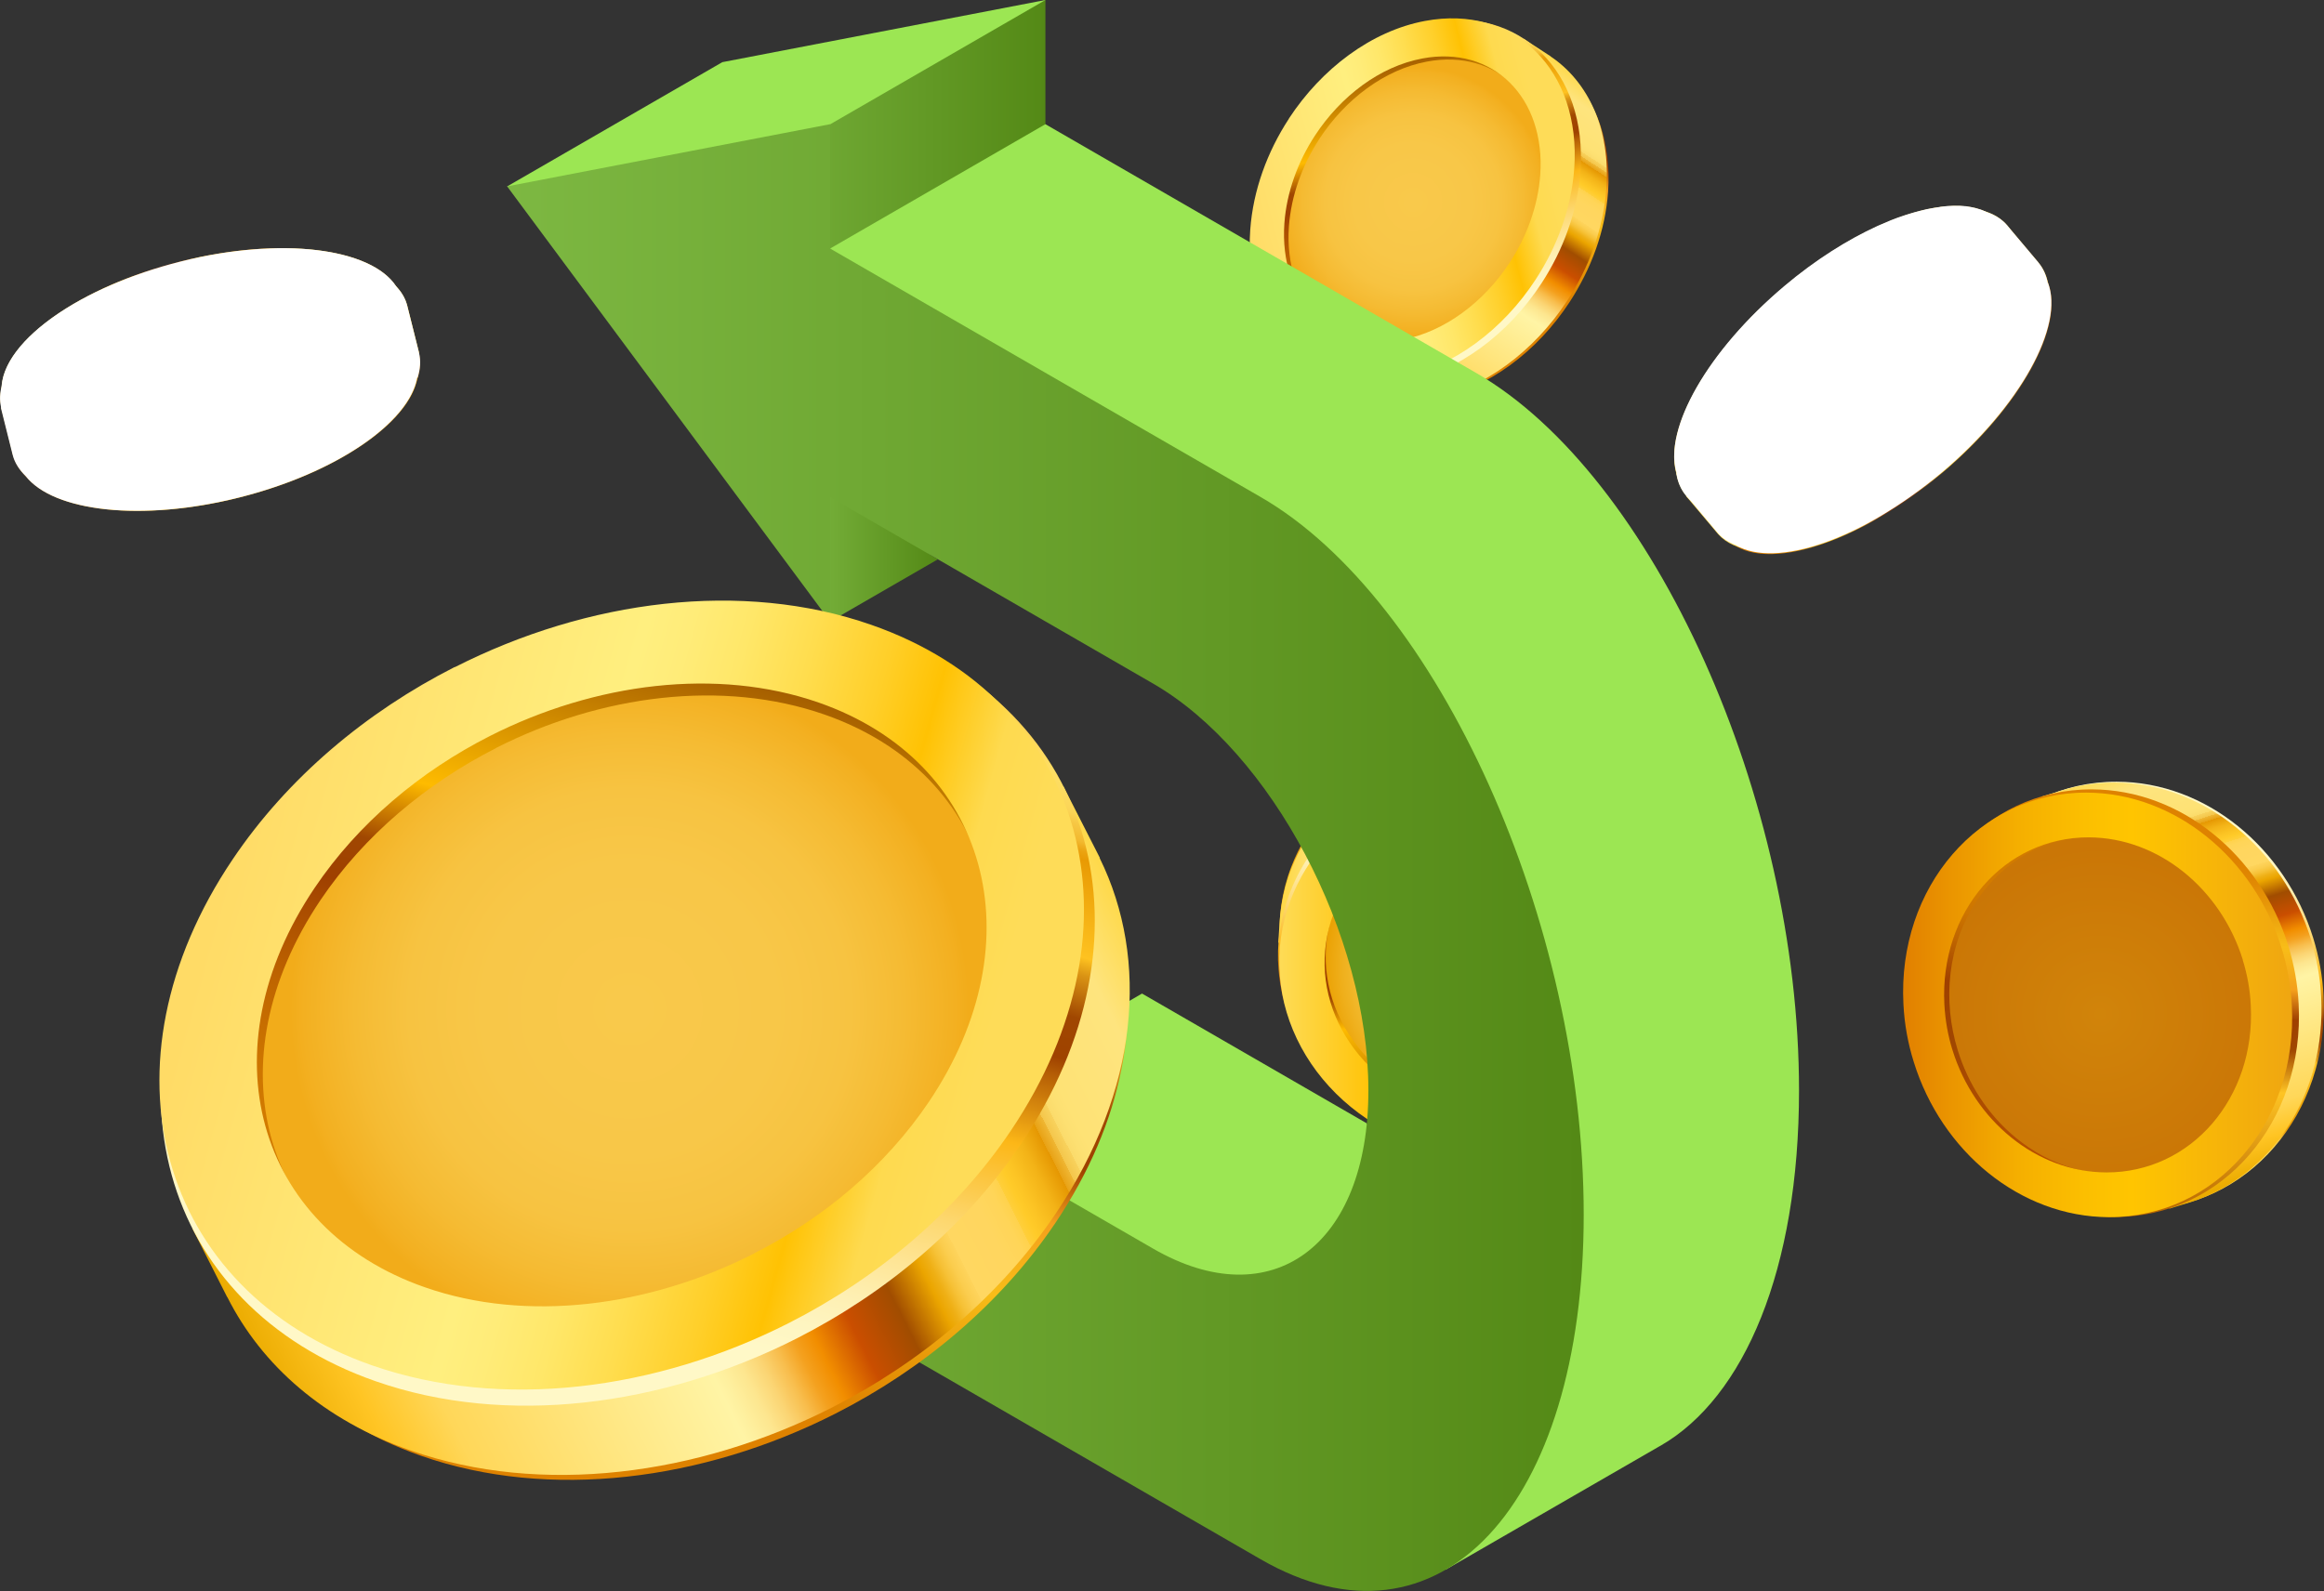
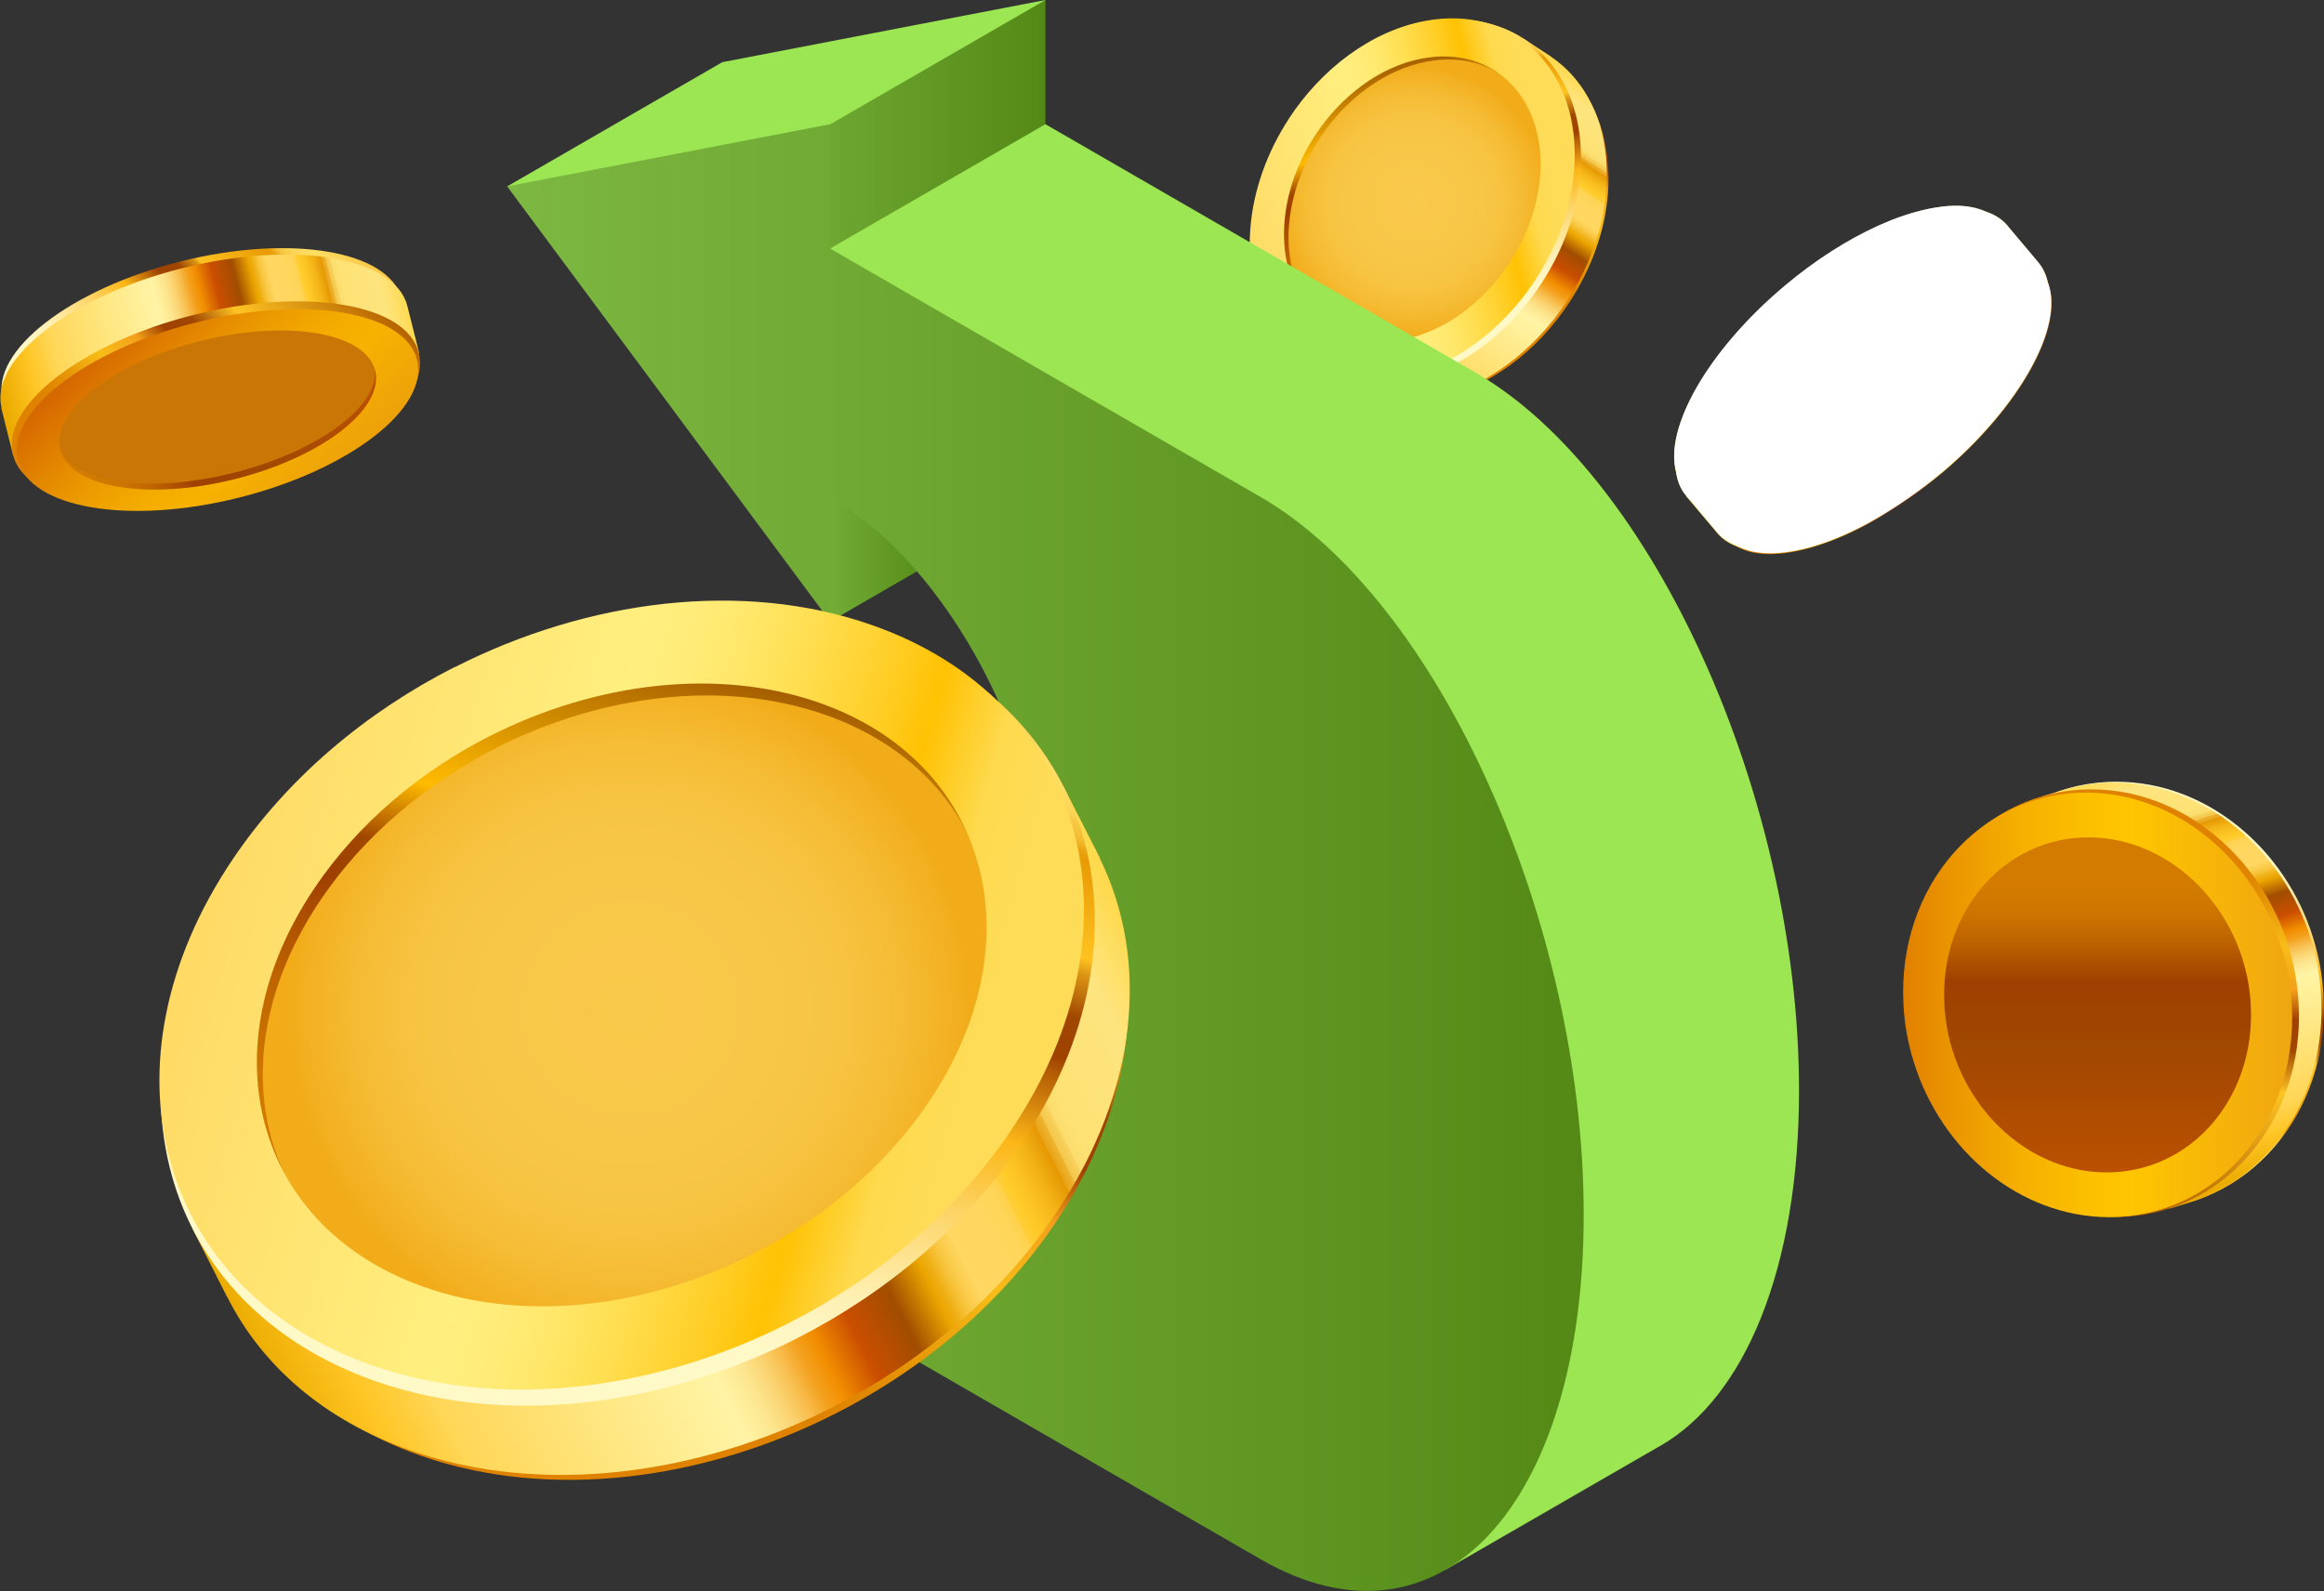
<svg xmlns="http://www.w3.org/2000/svg" xmlns:xlink="http://www.w3.org/1999/xlink" viewBox="0 0 164.06 112.35">
  <rect x="0" y="0" width="164.06" height="112.35" fill="#333333" stroke="none" />
  <defs>
    <style> .cls-1 { fill: url(#_åçûìßííûé_ãðàäèåíò_51); } .cls-1, .cls-2, .cls-3, .cls-4, .cls-5, .cls-6, .cls-7, .cls-8, .cls-9, .cls-10, .cls-11, .cls-12, .cls-13, .cls-14, .cls-15, .cls-16, .cls-17, .cls-18, .cls-19, .cls-20, .cls-21, .cls-22, .cls-23, .cls-24, .cls-25, .cls-26, .cls-27, .cls-28, .cls-29, .cls-30, .cls-31, .cls-32, .cls-33, .cls-34, .cls-35, .cls-36, .cls-37, .cls-38, .cls-39, .cls-40, .cls-41, .cls-42 { stroke-width: 0px; } .cls-2 { fill: url(#_åçûìßííûé_ãðàäèåíò_6043); } .cls-3 { fill: url(#_åçûìßííûé_ãðàäèåíò_51-2); } .cls-4 { fill: url(#_åçûìßííûé_ãðàäèåíò_6); } .cls-5 { fill: url(#_åçûìßííûé_ãðàäèåíò_38); } .cls-6 { fill: url(#linear-gradient); } .cls-7 { fill: url(#_åçûìßííûé_ãðàäèåíò_43); } .cls-8 { fill: url(#_åçûìßííûé_ãðàäèåíò_40-3); } .cls-9 { fill: url(#_åçûìßííûé_ãðàäèåíò_35-2); } .cls-9, .cls-26 { mix-blend-mode: multiply; } .cls-10 { fill: #9ce653; } .cls-11 { fill: url(#_åçûìßííûé_ãðàäèåíò_6043-3); } .cls-12 { fill: url(#_åçûìßííûé_ãðàäèåíò_37-2); } .cls-43 { isolation: isolate; } .cls-13 { fill: url(#_åçûìßííûé_ãðàäèåíò_7); } .cls-14 { fill: url(#_åçûìßííûé_ãðàäèåíò_40-2); } .cls-15 { fill: url(#_åçûìßííûé_ãðàäèåíò_40-6); } .cls-16 { fill: url(#_åçûìßííûé_ãðàäèåíò_32-2); } .cls-17 { fill: url(#_åçûìßííûé_ãðàäèåíò_7-6); } .cls-18 { fill: url(#_åçûìßííûé_ãðàäèåíò_85); } .cls-19 { fill: url(#_åçûìßííûé_ãðàäèåíò_6036-2); } .cls-20 { fill: url(#_åçûìßííûé_ãðàäèåíò_36); } .cls-21 { fill: url(#_åçûìßííûé_ãðàäèåíò_82); } .cls-22 { fill: url(#_åçûìßííûé_ãðàäèåíò_6048); } .cls-23 { fill: url(#_åçûìßííûé_ãðàäèåíò_45-2); } .cls-24 { fill: url(#linear-gradient-2); } .cls-25 { fill: url(#linear-gradient-3); } .cls-26 { fill: url(#_åçûìßííûé_ãðàäèåíò_35); } .cls-27 { fill: url(#_åçûìßííûé_ãðàäèåíò_37-3); } .cls-28 { fill: url(#_åçûìßííûé_ãðàäèåíò_38-2); } .cls-29 { fill: url(#_åçûìßííûé_ãðàäèåíò_37-4); } .cls-30 { fill: url(#_åçûìßííûé_ãðàäèåíò_32); } .cls-31 { fill: url(#_åçûìßííûé_ãðàäèåíò_45); } .cls-32 { fill: url(#_åçûìßííûé_ãðàäèåíò_7-3); } .cls-33 { fill: url(#_åçûìßííûé_ãðàäèåíò_7-2); } .cls-34 { fill: url(#_åçûìßííûé_ãðàäèåíò_40); } .cls-35 { fill: url(#_åçûìßííûé_ãðàäèåíò_40-4); } .cls-36 { fill: url(#_åçûìßííûé_ãðàäèåíò_6043-2); } .cls-37 { fill: url(#_åçûìßííûé_ãðàäèåíò_40-5); } .cls-38 { fill: url(#_åçûìßííûé_ãðàäèåíò_7-4); } .cls-39 { fill: url(#_åçûìßííûé_ãðàäèåíò_37); } .cls-40 { fill: url(#_åçûìßííûé_ãðàäèåíò_45-3); } .cls-41 { fill: url(#_åçûìßííûé_ãðàäèåíò_7-5); } .cls-42 { fill: url(#_åçûìßííûé_ãðàäèåíò_6036); } </style>
    <linearGradient id="_åçûìßííûé_ãðàäèåíò_40" data-name="åçûìßííûé ãðàäèåíò 40" x1="3876.1" y1="2245.88" x2="3903.63" y2="2245.88" gradientTransform="translate(2351.52 -3824.02) rotate(90)" gradientUnits="userSpaceOnUse">
      <stop offset=".16" stop-color="#de8200" />
      <stop offset=".21" stop-color="#e08702" />
      <stop offset=".27" stop-color="#e79708" />
      <stop offset=".34" stop-color="#f3b213" />
      <stop offset=".37" stop-color="#f8bd18" />
      <stop offset=".43" stop-color="#f5ad1a" />
      <stop offset=".47" stop-color="#f49f1c" />
      <stop offset=".54" stop-color="#9f4000" />
      <stop offset=".61" stop-color="#a04701" />
      <stop offset=".71" stop-color="#fec423" />
      <stop offset="1" stop-color="#b66300" />
    </linearGradient>
    <linearGradient id="_åçûìßííûé_ãðàäèåíò_7" data-name="åçûìßííûé ãðàäèåíò 7" x1="3395.56" y1="-4095.09" x2="3426.17" y2="-4095.09" gradientTransform="translate(3763.91 -3809.8) rotate(-176.45)" gradientUnits="userSpaceOnUse">
      <stop offset="0" stop-color="#ebab00" />
      <stop offset=".08" stop-color="#ffc524" />
      <stop offset=".15" stop-color="#ffd759" />
      <stop offset=".41" stop-color="#fff4a5" />
      <stop offset=".42" stop-color="#fef09f" />
      <stop offset=".44" stop-color="#fde68f" />
      <stop offset=".46" stop-color="#fbd574" />
      <stop offset=".48" stop-color="#f8be4e" />
      <stop offset=".5" stop-color="#f4a11f" />
      <stop offset=".52" stop-color="#f28e00" />
      <stop offset=".56" stop-color="#ca4e00" />
      <stop offset=".61" stop-color="#a14d00" />
      <stop offset=".65" stop-color="#eba500" />
      <stop offset=".66" stop-color="#efb016" />
      <stop offset=".67" stop-color="#f6c136" />
      <stop offset=".68" stop-color="#fbcd4e" />
      <stop offset=".69" stop-color="#fed45c" />
      <stop offset=".69" stop-color="#ffd761" />
      <stop offset=".73" stop-color="#ffd65f" />
      <stop offset=".75" stop-color="#ffd558" />
      <stop offset=".76" stop-color="#ffd24c" />
      <stop offset=".76" stop-color="#ffcf3b" />
      <stop offset=".77" stop-color="#ffcb29" />
      <stop offset=".78" stop-color="#fcc424" />
      <stop offset=".8" stop-color="#f3b317" />
      <stop offset=".82" stop-color="#e59702" />
      <stop offset=".82" stop-color="#e49400" />
      <stop offset=".82" stop-color="#e8a215" />
      <stop offset=".83" stop-color="#efb633" />
      <stop offset=".83" stop-color="#f4c64b" />
      <stop offset=".84" stop-color="#f8d25d" />
      <stop offset=".84" stop-color="#fbdb6b" />
      <stop offset=".85" stop-color="#fde072" />
      <stop offset=".86" stop-color="#fee275" />
      <stop offset=".94" stop-color="#fee47e" />
      <stop offset="1" stop-color="#fed94b" />
    </linearGradient>
    <linearGradient id="_åçûìßííûé_ãðàäèåíò_85" data-name="åçûìßííûé ãðàäèåíò 85" x1="3877.95" y1="2246" x2="3905.49" y2="2246" gradientTransform="translate(2351.52 -3824.02) rotate(90)" gradientUnits="userSpaceOnUse">
      <stop offset=".16" stop-color="#fff8c7" />
      <stop offset=".2" stop-color="#fef5c1" />
      <stop offset=".25" stop-color="#feefb1" />
      <stop offset=".3" stop-color="#fee596" />
      <stop offset=".36" stop-color="#fdd870" />
      <stop offset=".42" stop-color="#fcc641" />
      <stop offset=".47" stop-color="#fcb717" />
      <stop offset=".56" stop-color="#b45d05" />
      <stop offset=".58" stop-color="#9f4200" />
      <stop offset=".63" stop-color="#a04701" />
      <stop offset=".68" stop-color="#da9414" />
      <stop offset=".7" stop-color="#fec220" />
      <stop offset=".81" stop-color="#e89a04" />
      <stop offset=".82" stop-color="#eba412" />
      <stop offset=".83" stop-color="#f2b92f" />
      <stop offset=".85" stop-color="#f7c946" />
      <stop offset=".86" stop-color="#fbd456" />
      <stop offset=".88" stop-color="#fddb5f" />
      <stop offset=".9" stop-color="#fede63" />
      <stop offset="1" stop-color="#fcf1d6" />
    </linearGradient>
    <linearGradient id="_åçûìßííûé_ãðàäèåíò_37" data-name="åçûìßííûé ãðàäèåíò 37" x1="3881.1" y1="2246.02" x2="3903.1" y2="2246.02" gradientTransform="translate(2351.52 -3824.02) rotate(90)" gradientUnits="userSpaceOnUse">
      <stop offset=".16" stop-color="#d27b00" />
      <stop offset=".25" stop-color="#cd7500" />
      <stop offset=".37" stop-color="#bf6500" />
      <stop offset=".5" stop-color="#a84a00" />
      <stop offset=".54" stop-color="#9f4000" />
      <stop offset=".61" stop-color="#a04701" />
      <stop offset=".71" stop-color="#febb00" />
      <stop offset="1" stop-color="#9f5800" />
    </linearGradient>
    <radialGradient id="_åçûìßííûé_ãðàäèåíò_6048" data-name="åçûìßííûé ãðàäèåíò 6048" cx="3892.32" cy="2246.1" fx="3892.32" fy="2246.1" r="12.04" gradientTransform="translate(2351.52 -3824.02) rotate(90)" gradientUnits="userSpaceOnUse">
      <stop offset="0" stop-color="#fede6d" />
      <stop offset=".24" stop-color="#fddc69" />
      <stop offset=".43" stop-color="#fbd660" />
      <stop offset=".59" stop-color="#f8cd50" />
      <stop offset=".75" stop-color="#f4c039" />
      <stop offset=".89" stop-color="#efaf1b" />
      <stop offset="1" stop-color="#ea9f00" />
    </radialGradient>
    <linearGradient id="_åçûìßííûé_ãðàäèåíò_82" data-name="åçûìßííûé ãðàäèåíò 82" x1="3892.12" y1="2230.83" x2="3892.12" y2="2261.33" gradientTransform="translate(2351.52 -3824.02) rotate(90)" gradientUnits="userSpaceOnUse">
      <stop offset="0" stop-color="#ffdb66" />
      <stop offset=".41" stop-color="#ffef7f" />
      <stop offset=".46" stop-color="#ffec79" />
      <stop offset=".53" stop-color="#ffe769" />
      <stop offset=".61" stop-color="#ffdd4e" />
      <stop offset=".7" stop-color="#ffcf29" />
      <stop offset=".77" stop-color="#ffc203" />
      <stop offset="1" stop-color="#fedc58" />
    </linearGradient>
    <linearGradient id="_åçûìßííûé_ãðàäèåíò_51" data-name="åçûìßííûé ãðàäèåíò 51" x1="3879.22" y1="2201.29" x2="3909.42" y2="2201.29" gradientTransform="translate(2351.52 -3824.02) rotate(90)" gradientUnits="userSpaceOnUse">
      <stop offset=".16" stop-color="#fff8c7" />
      <stop offset=".2" stop-color="#fef5c1" />
      <stop offset=".25" stop-color="#feefb1" />
      <stop offset=".3" stop-color="#fee596" />
      <stop offset=".36" stop-color="#fdd870" />
      <stop offset=".42" stop-color="#fcc641" />
      <stop offset=".47" stop-color="#fcb717" />
      <stop offset=".54" stop-color="#b45d05" />
      <stop offset=".56" stop-color="#9f4200" />
      <stop offset=".61" stop-color="#a04701" />
      <stop offset=".65" stop-color="#da9414" />
      <stop offset=".66" stop-color="#fec220" />
      <stop offset=".81" stop-color="#e89a04" />
      <stop offset=".82" stop-color="#eba412" />
      <stop offset=".83" stop-color="#f2b92f" />
      <stop offset=".84" stop-color="#f7c946" />
      <stop offset=".86" stop-color="#fbd456" />
      <stop offset=".88" stop-color="#fddb5f" />
      <stop offset=".9" stop-color="#fede63" />
      <stop offset="1" stop-color="#fcc643" />
    </linearGradient>
    <linearGradient id="_åçûìßííûé_ãðàäèåíò_7-2" data-name="åçûìßííûé ãðàäèåíò 7" x1="-1543.96" y1="-5951.68" x2="-1513.5" y2="-5951.68" gradientTransform="translate(5382.43 -3152.18) rotate(-107.22)" xlink:href="#_åçûìßííûé_ãðàäèåíò_7" />
    <linearGradient id="_åçûìßííûé_ãðàäèåíò_40-2" data-name="åçûìßííûé ãðàäèåíò 40" x1="3879.76" y1="2203.06" x2="3909.96" y2="2203.06" xlink:href="#_åçûìßííûé_ãðàäèåíò_40" />
    <linearGradient id="_åçûìßííûé_ãðàäèåíò_38" data-name="åçûìßííûé ãðàäèåíò 38" x1="3882.89" y1="2203.42" x2="3907.06" y2="2203.42" gradientTransform="translate(2351.52 -3824.02) rotate(90)" gradientUnits="userSpaceOnUse">
      <stop offset=".16" stop-color="#d27b00" />
      <stop offset=".23" stop-color="#cd7500" />
      <stop offset=".31" stop-color="#bf6500" />
      <stop offset=".4" stop-color="#a84a00" />
      <stop offset=".43" stop-color="#9f4000" />
      <stop offset=".61" stop-color="#a04701" />
      <stop offset="1" stop-color="#bb5100" />
    </linearGradient>
    <radialGradient id="_åçûìßííûé_ãðàäèåíò_6036" data-name="åçûìßííûé ãðàäèåíò 6036" cx="3895.64" cy="2203.23" fx="3895.64" fy="2203.23" r="11.94" gradientTransform="translate(2351.52 -3824.02) rotate(90)" gradientUnits="userSpaceOnUse">
      <stop offset="0" stop-color="#d1840a" />
      <stop offset="1" stop-color="#ca7606" />
    </radialGradient>
    <linearGradient id="_åçûìßííûé_ãðàäèåíò_43" data-name="åçûìßííûé ãðàäèåíò 43" x1="3894.98" y1="2189.71" x2="3894.98" y2="2217.27" gradientTransform="translate(2351.52 -3824.02) rotate(90)" gradientUnits="userSpaceOnUse">
      <stop offset="0" stop-color="#efa611" />
      <stop offset=".41" stop-color="#ffc500" />
      <stop offset=".53" stop-color="#fcbf00" />
      <stop offset=".7" stop-color="#f5af00" />
      <stop offset=".88" stop-color="#ea9400" />
      <stop offset="1" stop-color="#e17f00" />
    </linearGradient>
    <linearGradient id="_åçûìßííûé_ãðàäèåíò_40-3" data-name="åçûìßííûé ãðàäèåíò 40" x1="2292.78" y1="3710.23" x2="2316.6" y2="3710.23" gradientTransform="translate(-2924.62 3164.85) rotate(-104.29)" xlink:href="#_åçûìßííûé_ãðàäèåíò_40" />
    <linearGradient id="_åçûìßííûé_ãðàäèåíò_7-3" data-name="åçûìßííûé ãðàäèåíò 7" x1="4801.03" y1="1166.16" x2="4828.62" y2="1166.16" gradientTransform="translate(-3511.32 3404.74) rotate(-56.78)" xlink:href="#_åçûìßííûé_ãðàäèåíò_7" />
    <linearGradient id="_åçûìßííûé_ãðàäèåíò_45" data-name="åçûìßííûé ãðàäèåíò 45" x1="2294.47" y1="3708.49" x2="2318.71" y2="3708.49" gradientTransform="translate(-2924.62 3164.85) rotate(-104.29)" gradientUnits="userSpaceOnUse">
      <stop offset=".16" stop-color="#fff8c7" />
      <stop offset=".2" stop-color="#fef5c1" />
      <stop offset=".25" stop-color="#feefb1" />
      <stop offset=".3" stop-color="#fee596" />
      <stop offset=".36" stop-color="#fdd870" />
      <stop offset=".42" stop-color="#fcc641" />
      <stop offset=".47" stop-color="#fcb717" />
      <stop offset=".56" stop-color="#b45d05" />
      <stop offset=".58" stop-color="#9f4200" />
      <stop offset=".63" stop-color="#a04701" />
      <stop offset=".68" stop-color="#da9414" />
      <stop offset=".7" stop-color="#fec220" />
      <stop offset=".81" stop-color="#e89a04" />
      <stop offset=".82" stop-color="#eba412" />
      <stop offset=".83" stop-color="#f2b92f" />
      <stop offset=".85" stop-color="#f7c946" />
      <stop offset=".86" stop-color="#fbd456" />
      <stop offset=".88" stop-color="#fddb5f" />
      <stop offset=".9" stop-color="#fede63" />
      <stop offset="1" stop-color="#fcc643" />
    </linearGradient>
    <linearGradient id="_åçûìßííûé_ãðàäèåíò_37-2" data-name="åçûìßííûé ãðàäèåíò 37" x1="2297.54" y1="3707.99" x2="2316.73" y2="3707.99" gradientTransform="translate(-2924.62 3164.85) rotate(-104.29)" xlink:href="#_åçûìßííûé_ãðàäèåíò_37" />
    <radialGradient id="_åçûìßííûé_ãðàäèåíò_6043" data-name="åçûìßííûé ãðàäèåíò 6043" cx="2306.59" cy="3708.49" fx="2306.59" fy="3708.49" r="9.58" gradientTransform="translate(-2924.62 3164.85) rotate(-104.29)" gradientUnits="userSpaceOnUse">
      <stop offset="0" stop-color="#f9c94b" />
      <stop offset=".43" stop-color="#f8c748" />
      <stop offset=".65" stop-color="#f7c341" />
      <stop offset=".81" stop-color="#f5bb33" />
      <stop offset=".96" stop-color="#f3b021" />
      <stop offset="1" stop-color="#f2ac1a" />
    </radialGradient>
    <linearGradient id="_åçûìßííûé_ãðàäèåíò_32" data-name="åçûìßííûé ãðàäèåíò 32" x1="2306.87" y1="3696.4" x2="2306.87" y2="3719.89" gradientTransform="translate(-2924.62 3164.85) rotate(-104.29)" gradientUnits="userSpaceOnUse">
      <stop offset="0" stop-color="#ffdb66" />
      <stop offset=".41" stop-color="#ffef7f" />
      <stop offset=".46" stop-color="#ffec79" />
      <stop offset=".53" stop-color="#ffe769" />
      <stop offset=".61" stop-color="#ffdd4e" />
      <stop offset=".7" stop-color="#ffcf29" />
      <stop offset=".77" stop-color="#ffc203" />
      <stop offset=".86" stop-color="#feda4f" />
      <stop offset=".94" stop-color="#fedc58" />
    </linearGradient>
    <linearGradient id="_åçûìßííûé_ãðàäèåíò_40-4" data-name="åçûìßííûé ãðàäèåíò 40" x1="3640.7" y1="3547.85" x2="3663.37" y2="3547.85" gradientTransform="translate(-3241.36 -3784.74) rotate(4.32)" xlink:href="#_åçûìßííûé_ãðàäèåíò_40" />
    <linearGradient id="_åçûìßííûé_ãðàäèåíò_7-4" data-name="åçûìßííûé ãðàäèåíò 7" x1="1101.45" y1="4845.04" x2="1131.09" y2="4845.04" gradientTransform="translate(-2134.33 -4396.92) rotate(139.9) scale(1 -1)" xlink:href="#_åçûìßííûé_ãðàäèåíò_7" />
    <linearGradient id="_åçûìßííûé_ãðàäèåíò_45-2" data-name="åçûìßííûé ãðàäèåíò 45" x1="3637.71" y1="3544.99" x2="3660.76" y2="3544.99" gradientTransform="translate(-3241.36 -3784.74) rotate(4.32)" xlink:href="#_åçûìßííûé_ãðàäèåíò_45" />
    <linearGradient id="_åçûìßííûé_ãðàäèåíò_37-3" data-name="åçûìßííûé ãðàäèåíò 37" x1="386.62" y1="3781.22" x2="395.42" y2="3781.22" gradientTransform="translate(-1954.93 -4189.66) rotate(139.9) scale(2.86 -1.21)" xlink:href="#_åçûìßííûé_ãðàäèåíò_37" />
    <radialGradient id="_åçûìßííûé_ãðàäèåíò_6043-2" data-name="åçûìßííûé ãðàäèåíò 6043" cx="428.07" cy="4222.81" fx="428.07" fy="4222.81" r="4.4" gradientTransform="translate(-2040.07 -4290.35) rotate(139.9) scale(2.62 -1.11)" xlink:href="#_åçûìßííûé_ãðàäèåíò_6043" />
    <linearGradient id="_åçûìßííûé_ãðàäèåíò_6" data-name="åçûìßííûé ãðàäèåíò 6" x1="3648.91" y1="3533.58" x2="3648.91" y2="3556" gradientTransform="translate(-3241.36 -3784.74) rotate(4.32)" gradientUnits="userSpaceOnUse">
      <stop offset="0" stop-color="#ffd651" />
      <stop offset=".41" stop-color="#ffec60" />
      <stop offset=".48" stop-color="#ffe95a" />
      <stop offset=".58" stop-color="#ffe04a" />
      <stop offset=".69" stop-color="#ffd32f" />
      <stop offset=".77" stop-color="#ffc718" />
      <stop offset=".86" stop-color="#fed844" />
      <stop offset=".94" stop-color="#fed949" />
    </linearGradient>
    <linearGradient id="_åçûìßííûé_ãðàäèåíò_35" data-name="åçûìßííûé ãðàäèåíò 35" x1="3658.78" y1="3556.33" x2="3675.56" y2="3576.68" gradientTransform="translate(-3241.36 -3784.74) rotate(4.32)" gradientUnits="userSpaceOnUse">
      <stop offset="0" stop-color="#fff" />
      <stop offset=".1" stop-color="#fcfaf9" />
      <stop offset=".23" stop-color="#f6eeeb" />
      <stop offset=".36" stop-color="#ebd9d2" />
      <stop offset=".5" stop-color="#ddbcb0" />
      <stop offset=".65" stop-color="#c99785" />
      <stop offset=".8" stop-color="#b26a4f" />
      <stop offset=".96" stop-color="#973611" />
      <stop offset="1" stop-color="#902700" />
    </linearGradient>
    <linearGradient id="_åçûìßííûé_ãðàäèåíò_51-2" data-name="åçûìßííûé ãðàäèåíò 51" x1="2597.09" y1="1404.69" x2="2623.18" y2="1404.69" gradientTransform="translate(-2847.3 797.82) rotate(-43.41)" xlink:href="#_åçûìßííûé_ãðàäèåíò_51" />
    <linearGradient id="_åçûìßííûé_ãðàäèåíò_7-5" data-name="åçûìßííûé ãðàäèåíò 7" x1="1286.25" y1="-4794.36" x2="1315.79" y2="-4794.36" gradientTransform="translate(-2416.51 -4306.49) rotate(-14.12) scale(1 -1)" xlink:href="#_åçûìßííûé_ãðàäèåíò_7" />
    <linearGradient id="_åçûìßííûé_ãðàäèåíò_40-5" data-name="åçûìßííûé ãðàäèåíò 40" x1="2594.92" y1="1408.17" x2="2621.45" y2="1408.17" gradientTransform="translate(-2847.3 797.82) rotate(-43.41)" xlink:href="#_åçûìßííûé_ãðàäèåíò_40" />
    <linearGradient id="_åçûìßííûé_ãðàäèåíò_38-2" data-name="åçûìßííûé ãðàäèåíò 38" x1="451.32" y1="-4199.48" x2="460.08" y2="-4199.48" gradientTransform="translate(-2486.84 -4571.07) rotate(-14.12) scale(2.86 -1.21)" xlink:href="#_åçûìßííûé_ãðàäèåíò_38" />
    <radialGradient id="_åçûìßííûé_ãðàäèåíò_6036-2" data-name="åçûìßííûé ãðàäèåíò 6036" cx="498.63" cy="-4440.67" fx="498.63" fy="-4440.67" r="4.38" gradientTransform="translate(-2455.29 -4445.97) rotate(-14.12) scale(2.62 -1.11)" xlink:href="#_åçûìßííûé_ãðàäèåíò_6036" />
    <linearGradient id="_åçûìßííûé_ãðàäèåíò_36" data-name="åçûìßííûé ãðàäèåíò 36" x1="2607.96" y1="1421.26" x2="2607.96" y2="1399.65" gradientTransform="translate(-2847.3 797.82) rotate(-43.41)" gradientUnits="userSpaceOnUse">
      <stop offset="0" stop-color="#e69610" />
      <stop offset=".41" stop-color="#f7b200" />
      <stop offset=".52" stop-color="#f4ac00" />
      <stop offset=".67" stop-color="#ec9c00" />
      <stop offset=".77" stop-color="#e68d00" />
      <stop offset="1" stop-color="#d46600" />
    </linearGradient>
    <linearGradient id="_åçûìßííûé_ãðàäèåíò_35-2" data-name="åçûìßííûé ãðàäèåíò 35" x1="957.39" y1="-1212.65" x2="968.97" y2="-1209.97" gradientTransform="translate(1546.95 -122.51) rotate(-133.41)" xlink:href="#_åçûìßííûé_ãðàäèåíò_35" />
    <linearGradient id="linear-gradient" x1="49.84" y1="13.28" x2="73.8" y2="13.28" gradientUnits="userSpaceOnUse">
      <stop offset="0" stop-color="#7db842" />
      <stop offset="1" stop-color="#548916" />
    </linearGradient>
    <linearGradient id="linear-gradient-2" x1="55.98" y1="36.09" x2="66.2" y2="36.09" xlink:href="#linear-gradient" />
    <linearGradient id="linear-gradient-3" x1="35.79" y1="60.56" x2="111.8" y2="60.56" xlink:href="#linear-gradient" />
    <linearGradient id="_åçûìßííûé_ãðàäèåíò_40-6" data-name="åçûìßííûé ãðàäèåíò 40" x1="2255.79" y1="3917.86" x2="2315.32" y2="3917.86" gradientTransform="translate(-4340.58 1225.57) rotate(-74.41)" xlink:href="#_åçûìßííûé_ãðàäèåíò_40" />
    <linearGradient id="_åçûìßííûé_ãðàäèåíò_7-6" data-name="åçûìßííûé ãðàäèåíò 7" x1="4919.69" y1="1318.18" x2="4988.66" y2="1318.18" gradientTransform="translate(-4967.82 1142.2) rotate(-26.9)" xlink:href="#_åçûìßííûé_ãðàäèåíò_7" />
    <linearGradient id="_åçûìßííûé_ãðàäèåíò_45-3" data-name="åçûìßííûé ãðàäèåíò 45" x1="2260.01" y1="3913.51" x2="2320.59" y2="3913.51" gradientTransform="translate(-4340.58 1225.57) rotate(-74.41)" xlink:href="#_åçûìßííûé_ãðàäèåíò_45" />
    <linearGradient id="_åçûìßííûé_ãðàäèåíò_37-4" data-name="åçûìßííûé ãðàäèåíò 37" x1="2267.67" y1="3912.27" x2="2315.66" y2="3912.27" gradientTransform="translate(-4340.58 1225.57) rotate(-74.41)" xlink:href="#_åçûìßííûé_ãðàäèåíò_37" />
    <radialGradient id="_åçûìßííûé_ãðàäèåíò_6043-3" data-name="åçûìßííûé ãðàäèåíò 6043" cx="2290.3" cy="3913.51" fx="2290.3" fy="3913.51" r="23.95" gradientTransform="translate(-4340.58 1225.57) rotate(-74.41)" xlink:href="#_åçûìßííûé_ãðàäèåíò_6043" />
    <linearGradient id="_åçûìßííûé_ãðàäèåíò_32-2" data-name="åçûìßííûé ãðàäèåíò 32" x1="2291.01" y1="3883.28" x2="2291.01" y2="3942" gradientTransform="translate(-4340.58 1225.57) rotate(-74.41)" xlink:href="#_åçûìßííûé_ãðàäèåíò_32" />
  </defs>
  <g class="cls-43">
    <g id="Layer_2" data-name="Layer 2">
      <g id="Layer_1-2" data-name="Layer 1">
        <g>
          <g>
            <path class="cls-34" d="M104.79,79.58c6.67.41,13.04-3.16,15.32-9.1,2.74-7.16-1.51-15.04-9.51-17.6-1.36-.44-2.75-.69-4.12-.78-6.67-.41-13.04,3.16-15.32,9.1-2.74,7.16,1.51,15.04,9.51,17.6,1.36.44,2.75.69,4.12.78h0Z" />
            <path class="cls-13" d="M90.25,66.57h.09c.32,5.45,4.23,10.48,10.31,12.43,1.36.44,2.75.69,4.12.78,6.67.41,13.04-3.16,15.32-9.1.28-.73.48-1.47.62-2.21h.09s.1-1.66.1-1.66h0c.28-5.93-3.76-11.62-10.32-13.72-1.36-.44-2.75-.69-4.12-.78-6.67-.41-13.04,3.16-15.32,9.1-.45,1.19-.71,2.39-.8,3.59h0s-.1,1.58-.1,1.58Z" />
            <path class="cls-18" d="M104.68,81.44c6.67.41,13.04-3.16,15.32-9.1,2.74-7.16-1.51-15.04-9.51-17.6-1.36-.44-2.75-.69-4.12-.78-6.67-.41-13.04,3.16-15.32,9.1-2.74,7.16,1.51,15.04,9.51,17.6,1.36.44,2.75.69,4.12.78h0Z" />
            <path class="cls-39" d="M104.83,79.05c2.51.16,5.08-.38,7.35-1.67,5.67-3.24,7.28-10.03,3.6-15.17-2.21-3.08-5.83-4.87-9.6-5.1-2.51-.16-5.08.38-7.35,1.67-5.67,3.24-7.28,10.03-3.59,15.17,2.21,3.08,5.83,4.87,9.6,5.1h0Z" />
            <path class="cls-22" d="M105,78.53c2.47.15,5.01-.37,7.24-1.65,5.59-3.2,7.18-9.89,3.55-14.96-2.18-3.04-5.75-4.8-9.47-5.03-2.47-.15-5.01.37-7.24,1.65-5.59,3.2-7.18,9.89-3.54,14.96,2.18,3.04,5.75,4.8,9.46,5.03h0Z" />
            <path class="cls-21" d="M106.16,57.34c1.08.07,2.16.27,3.23.61,6.26,2.01,9.6,8.18,7.45,13.79-1.78,4.65-6.78,7.45-12,7.13-1.08-.07-2.16-.27-3.23-.61-6.26-2.01-9.6-8.18-7.45-13.79,1.78-4.65,6.78-7.45,12-7.13h0ZM104.66,81.74c6.62.41,12.95-3.14,15.21-9.03,2.72-7.1-1.5-14.93-9.44-17.47-1.35-.43-2.73-.69-4.09-.77-6.62-.41-12.95,3.14-15.21,9.03-2.72,7.11,1.5,14.93,9.44,17.47,1.35.43,2.73.69,4.09.77h0Z" />
          </g>
          <g>
            <path class="cls-1" d="M137.15,74.36c1.97,6.35,7.54,11.02,13.87,11.04,7.62.02,13.45-6.72,13.01-15.05-.07-1.42-.33-2.8-.73-4.11-1.97-6.35-7.54-11.02-13.87-11.04-7.63-.02-13.45,6.72-13.02,15.05.07,1.42.33,2.8.73,4.11h0Z" />
            <path class="cls-33" d="M144.12,56.24l.03.09c-4.95,2.22-8.25,7.63-7.91,13.98.07,1.42.33,2.8.73,4.11,1.97,6.35,7.54,11.02,13.87,11.04.78,0,1.54-.07,2.28-.2l.03.09,1.59-.49h0c5.62-1.83,9.48-7.6,9.12-14.45-.07-1.42-.33-2.8-.73-4.11-1.97-6.35-7.54-11.02-13.87-11.04-1.26,0-2.48.18-3.62.53h0s-1.51.46-1.51.46Z" />
            <path class="cls-14" d="M135.39,74.9c1.97,6.35,7.54,11.02,13.87,11.04,7.62.02,13.45-6.72,13.01-15.05-.07-1.42-.33-2.8-.73-4.11-1.97-6.35-7.54-11.02-13.87-11.04-7.63-.02-13.45,6.72-13.02,15.05.07,1.42.33,2.8.73,4.11h0Z" />
            <path class="cls-5" d="M137.66,74.2c.74,2.39,2.14,4.59,4.15,6.24,5.02,4.13,11.9,3.23,15.38-2.01,2.09-3.15,2.47-7.14,1.36-10.73-.74-2.39-2.14-4.59-4.15-6.24-5.01-4.13-11.9-3.23-15.37,2.01-2.09,3.15-2.47,7.14-1.36,10.73h0Z" />
-             <path class="cls-42" d="M138.21,74.18c.73,2.35,2.11,4.53,4.09,6.16,4.95,4.08,11.74,3.19,15.16-1.98,2.06-3.1,2.44-7.05,1.34-10.58-.73-2.35-2.11-4.53-4.09-6.16-4.95-4.07-11.74-3.19-15.16,1.98-2.06,3.1-2.44,7.04-1.34,10.58h0Z" />
            <path class="cls-7" d="M158.32,67.78c.32,1.02.52,2.1.57,3.22.34,6.53-4.22,11.81-10.2,11.79-4.95-.02-9.32-3.67-10.86-8.65-.32-1.02-.51-2.1-.57-3.22-.34-6.53,4.22-11.81,10.2-11.79,4.96.02,9.32,3.67,10.87,8.65h0ZM135.1,74.99c1.95,6.3,7.49,10.94,13.77,10.96,7.57.02,13.35-6.67,12.92-14.94-.07-1.41-.32-2.78-.73-4.08-1.95-6.3-7.49-10.94-13.77-10.96-7.57-.02-13.35,6.67-12.92,14.94.07,1.41.32,2.78.73,4.08h0Z" />
          </g>
          <g>
            <path class="cls-8" d="M93.53,10.04c-1.52,2.33-2.52,5.03-2.71,7.78-.49,6.9,4.19,11.53,10.46,10.35,3.76-.71,7.25-3.35,9.53-6.85,1.52-2.33,2.52-5.03,2.71-7.78.49-6.9-4.19-11.53-10.46-10.35-3.76.71-7.25,3.35-9.53,6.84h0Z" />
            <path class="cls-32" d="M109.47,3.98l-1.9-1.24-.16.25c-1.39-.44-2.97-.54-4.65-.22-3.83.72-7.37,3.41-9.7,6.97-1.55,2.37-2.56,5.11-2.76,7.92-.23,3.25.67,6.01,2.33,7.91l-.17.26,1.83,1.2h0c1.8,1.18,4.1,1.65,6.65,1.17,3.83-.72,7.37-3.41,9.7-6.97,1.55-2.37,2.56-5.12,2.76-7.92.3-4.17-1.27-7.53-3.93-9.32h0Z" />
            <path class="cls-31" d="M91.22,8.53c-1.55,2.37-2.56,5.11-2.76,7.92-.5,7.02,4.27,11.74,10.65,10.54,3.83-.72,7.37-3.41,9.7-6.97,1.55-2.37,2.56-5.12,2.76-7.92.5-7.02-4.27-11.74-10.65-10.53-3.83.72-7.37,3.41-9.7,6.97h0Z" />
            <path class="cls-12" d="M92.43,9.32c-1.23,1.87-2.03,4.05-2.19,6.27-.4,5.56,3.38,9.3,8.44,8.35,3.03-.57,5.84-2.7,7.68-5.52,1.23-1.87,2.03-4.05,2.19-6.27.4-5.56-3.38-9.3-8.44-8.34-3.03.57-5.84,2.7-7.68,5.52h0Z" />
            <path class="cls-2" d="M93.15,9.79c-1.21,1.85-2,4-2.16,6.19-.39,5.49,3.33,9.17,8.32,8.23,2.99-.56,5.76-2.67,7.58-5.44,1.21-1.85,2-4,2.16-6.19.39-5.48-3.33-9.17-8.32-8.23-2.99.56-5.76,2.66-7.58,5.44h0Z" />
            <path class="cls-30" d="M106.57,18.55c-1.82,2.78-4.59,4.88-7.58,5.44-4.99.94-8.71-2.75-8.32-8.23.16-2.19.95-4.34,2.16-6.19,1.82-2.78,4.58-4.88,7.58-5.44,4.98-.94,8.71,2.75,8.32,8.23-.16,2.19-.95,4.34-2.16,6.19h0ZM90.99,8.38c-1.53,2.34-2.53,5.06-2.73,7.84-.5,6.95,4.22,11.62,10.54,10.43,3.79-.71,7.3-3.38,9.6-6.9,1.53-2.34,2.53-5.06,2.73-7.84.5-6.95-4.22-11.62-10.54-10.43-3.79.71-7.3,3.38-9.6,6.89h0Z" />
          </g>
          <g>
            <g>
              <path class="cls-35" d="M128.83,23.65c-6.16,5.19-9.31,11.58-7.04,14.28,2.27,2.7,9.11.68,15.27-4.5,6.16-5.18,9.31-11.58,7.03-14.28-2.27-2.7-9.11-.68-15.26,4.5h0Z" />
              <path class="cls-38" d="M120.56,33.73c.72-3.13,3.54-7.2,7.72-10.73,4.18-3.52,8.67-5.61,11.88-5.78l1.54-1.29,2.19,2.6s.02.02.02.03c0,0,.01.02.02.03l.03.03h0c2.22,2.78-.98,9.22-7.2,14.46-6.22,5.23-13.11,7.29-15.47,4.64h0s-2.26-2.68-2.26-2.68l1.54-1.29Z" />
              <path class="cls-23" d="M126.18,20.5c-6.26,5.27-9.47,11.77-7.15,14.52,2.31,2.74,9.26.7,15.52-4.58,6.26-5.27,9.46-11.77,7.15-14.52-2.31-2.75-9.26-.7-15.52,4.58h0Z" />
              <path class="cls-27" d="M120.37,33.15c1.89,2.24,7.73.43,13.06-4.05,5.32-4.48,8.1-9.93,6.21-12.18-1.89-2.24-7.73-.43-13.06,4.05-5.32,4.48-8.1,9.93-6.21,12.18Z" />
              <path class="cls-36" d="M121.47,32.77c1.74,2.07,7.09.43,11.95-3.67,4.86-4.09,7.39-9.09,5.65-11.16-1.74-2.07-7.09-.43-11.95,3.67-4.86,4.09-7.39,9.09-5.65,11.16Z" />
              <path class="cls-4" d="M133.32,28.98c-4.86,4.09-10.26,5.68-12.05,3.55-1.79-2.13.69-7.18,5.55-11.27,4.86-4.09,10.25-5.68,12.05-3.55,1.79,2.13-.69,7.18-5.55,11.27h0ZM125.96,20.24c-6.16,5.19-9.31,11.58-7.04,14.28,2.27,2.7,9.11.68,15.27-4.5,6.16-5.18,9.31-11.58,7.03-14.28-2.27-2.7-9.11-.68-15.26,4.5h0Z" />
            </g>
            <path class="cls-26" d="M144.57,20c-.1-.52-.3-.99-.61-1.39h0s-.03-.03-.03-.03c0,0-.01-.02-.02-.03,0,0-.02-.02-.02-.03l-2.19-2.6c-.37-.44-.87-.75-1.46-.95-.02,0-.04-.02-.06-.03-.02-.01-.05-.02-.07-.03-.17-.08-.35-.14-.54-.19-.05-.01-.09-.03-.14-.04-.21-.05-.43-.09-.65-.12-.04,0-.09,0-.13-.01-.2-.02-.41-.03-.63-.02-.05,0-.11,0-.16,0-.25,0-.51.03-.77.06-.06,0-.13.02-.19.03-.23.03-.47.07-.72.12-.05.01-.11.02-.16.03-.28.06-.57.14-.87.22-.08.02-.16.05-.24.07-.27.08-.55.17-.83.27-.04.01-.08.03-.12.04-.31.11-.62.24-.94.38-.09.04-.17.08-.26.11-.08.03-.16.07-.23.1,0,0,0,0,0,0-2.12.97-4.39,2.4-6.57,4.24-5.42,4.57-8.51,10.06-7.62,13.15.09.63.31,1.18.69,1.63l2.26,2.69h0c.33.37.76.64,1.26.83,2.79,1.67,8.92-.41,14.51-5.12,5.59-4.71,8.68-10.4,7.51-13.43Z" />
          </g>
          <g>
            <g>
              <path class="cls-3" d="M15.82,30.82c7.78-1.96,13.39-6.31,12.53-9.72-.86-3.41-7.86-4.59-15.64-2.63C4.94,20.43-.67,24.78.19,28.19c.86,3.41,7.86,4.59,15.64,2.63h0Z" />
              <path class="cls-41" d="M27.63,25.4c-2.01,2.49-6.31,4.91-11.6,6.24-5.28,1.33-10.22,1.24-13.17,0l-1.94.49-.82-3.28s0-.02,0-.03c0-.01,0-.02,0-.03v-.04s0,0,0,0c-.78-3.46,4.91-7.83,12.76-9.81,7.85-1.98,14.93-.81,15.88,2.6h0s.85,3.39.85,3.39l-1.94.49Z" />
              <path class="cls-37" d="M16.82,34.8c7.91-1.99,13.62-6.41,12.75-9.88-.87-3.47-7.99-4.67-15.91-2.68C5.76,24.23.05,28.65.92,32.12c.87,3.47,7.99,4.67,15.9,2.68h0Z" />
              <path class="cls-28" d="M27.55,26c-.71-2.83-6.74-3.76-13.46-2.07-6.72,1.69-11.59,5.36-10.88,8.19.71,2.83,6.74,3.76,13.46,2.07,6.72-1.69,11.59-5.36,10.88-8.19Z" />
              <path class="cls-19" d="M26.4,25.86c-.66-2.61-6.17-3.48-12.31-1.93-6.14,1.54-10.59,4.91-9.93,7.53.66,2.61,6.17,3.48,12.31,1.93,6.14-1.54,10.59-4.91,9.93-7.53Z" />
              <path class="cls-20" d="M14.13,24.08c6.14-1.54,11.67-.61,12.35,2.08.68,2.69-3.75,6.13-9.89,7.67-6.14,1.54-11.67.61-12.34-2.08-.68-2.69,3.75-6.13,9.89-7.67h0ZM16.91,35.13c7.78-1.96,13.39-6.31,12.53-9.72-.86-3.41-7.86-4.59-15.64-2.63-7.78,1.96-13.39,6.31-12.53,9.72.86,3.41,7.86,4.59,15.64,2.63h0Z" />
            </g>
-             <path class="cls-9" d="M29.48,26.67c.19-.6.24-1.19.1-1.76l-.85-3.39h0c-.13-.48-.4-.91-.76-1.3-1.77-2.71-8.17-3.53-15.23-1.75C5.66,20.25.4,24,.13,27.22c-.14.51-.17,1.02-.06,1.51h0s0,.04,0,.04c0,.01,0,.02,0,.03,0,.01,0,.02,0,.03l.82,3.28c.14.57.47,1.06.92,1.51,1.98,2.52,8.22,3.23,15.07,1.51,6.85-1.72,12.01-5.3,12.57-8.46Z" />
          </g>
          <g>
            <path class="cls-6" d="M73.8,0v8.78l-19,17.78-4.96-18.59L73.8,0Z" />
            <g>
              <path class="cls-10" d="M102.99,90.49l-21.91,6.56-15.65-18.1,8.36-4.84,6.83-3.95c2.37,1.37,12.81,7.4,15.86,9.16l6.5,11.16Z" />
              <path class="cls-10" d="M58.6,17.55l15.2-8.78s17.86,10.31,30.4,17.56c12.54,7.24,22.8,30.04,22.8,50.67,0,12.66-3.87,21.68-9.76,25.08l-.11.06-15.09,8.71-1.01-50.29L58.6,17.55Z" />
              <path class="cls-10" d="M73.8,0l-15.2,8.78-10.76,6.97-12.05-2.58,15.2-8.78L73.8,0Z" />
            </g>
            <path class="cls-24" d="M66.2,39.5l-7.6,4.39-2.62-15.6s5.69,8.59,10.22,11.21h0Z" />
-             <path class="cls-25" d="M58.6,92.56s17.86,10.31,30.4,17.55c12.54,7.24,22.8-3.71,22.8-24.34s-10.26-43.43-22.8-50.67l-30.4-17.55v-8.78s-22.8,4.39-22.8,4.39l22.8,30.72v-8.78s14.44,8.34,22.8,13.17c8.36,4.83,15.2,17.75,15.2,28.73s-6.84,16-15.2,11.17c-8.36-4.83-22.8-13.17-22.8-13.17v17.55Z" />
+             <path class="cls-25" d="M58.6,92.56s17.86,10.31,30.4,17.55c12.54,7.24,22.8-3.71,22.8-24.34s-10.26-43.43-22.8-50.67l-30.4-17.55v-8.78s-22.8,4.39-22.8,4.39l22.8,30.72v-8.78c8.36,4.83,15.2,17.75,15.2,28.73s-6.84,16-15.2,11.17c-8.36-4.83-22.8-13.17-22.8-13.17v17.55Z" />
          </g>
          <g>
            <path class="cls-15" d="M35.53,53.85c-6.19,3.14-11.71,7.76-15.57,13.49-9.66,14.34-5.27,30.22,9.79,35.47,9.04,3.15,19.88,1.75,29.19-2.97,6.2-3.14,11.71-7.76,15.57-13.49,9.65-14.34,5.27-30.22-9.79-35.47-9.04-3.15-19.88-1.76-29.18,2.97h0Z" />
            <path class="cls-17" d="M77.64,60.57l-2.58-5.06-.67.34c-2.47-2.7-5.76-4.87-9.81-6.28-9.2-3.21-20.23-1.79-29.7,3.02-6.3,3.2-11.92,7.9-15.84,13.73-4.55,6.76-6.03,13.86-4.79,20.06l-.68.35,2.47,4.87h.01c2.43,4.82,6.82,8.69,12.95,10.83,9.2,3.21,20.23,1.78,29.7-3.02,6.3-3.2,11.92-7.9,15.84-13.73,5.84-8.68,6.63-17.91,3.09-25.09h0Z" />
            <path class="cls-40" d="M32.41,47.71c-6.3,3.2-11.92,7.9-15.84,13.73-9.83,14.6-5.37,30.75,9.96,36.1,9.2,3.21,20.23,1.78,29.7-3.02,6.3-3.2,11.92-7.9,15.84-13.73,9.82-14.59,5.37-30.75-9.96-36.09-9.2-3.21-20.23-1.79-29.7,3.02h0Z" />
            <path class="cls-29" d="M34.05,50.93c-4.99,2.53-9.44,6.26-12.55,10.87-7.78,11.56-4.25,24.36,7.89,28.59,7.29,2.54,16.03,1.41,23.53-2.39,4.99-2.53,9.44-6.26,12.55-10.88,7.78-11.56,4.25-24.36-7.89-28.59-7.29-2.54-16.02-1.42-23.52,2.39h0Z" />
            <path class="cls-11" d="M35.01,52.83c-4.92,2.5-9.31,6.17-12.38,10.72-7.68,11.4-4.19,24.02,7.78,28.2,7.19,2.5,15.8,1.39,23.2-2.36,4.92-2.5,9.31-6.17,12.38-10.73,7.67-11.4,4.19-24.02-7.78-28.2-7.19-2.51-15.8-1.4-23.2,2.36h0Z" />
            <path class="cls-16" d="M53.19,88.54c-7.4,3.75-16.01,4.87-23.2,2.36-11.97-4.18-15.46-16.8-7.78-28.2,3.07-4.56,7.45-8.23,12.38-10.73,7.4-3.75,16.01-4.86,23.2-2.36,11.97,4.17,15.46,16.8,7.78,28.2-3.07,4.55-7.45,8.23-12.38,10.72h0ZM32.1,47.1c-6.24,3.17-11.8,7.82-15.68,13.59-9.73,14.45-5.31,30.44,9.86,35.73,9.11,3.17,20.02,1.77,29.4-2.99,6.24-3.17,11.8-7.82,15.68-13.59,9.72-14.44,5.31-30.44-9.86-35.72-9.11-3.18-20.02-1.77-29.39,2.99h0Z" />
          </g>
        </g>
      </g>
    </g>
  </g>
</svg>